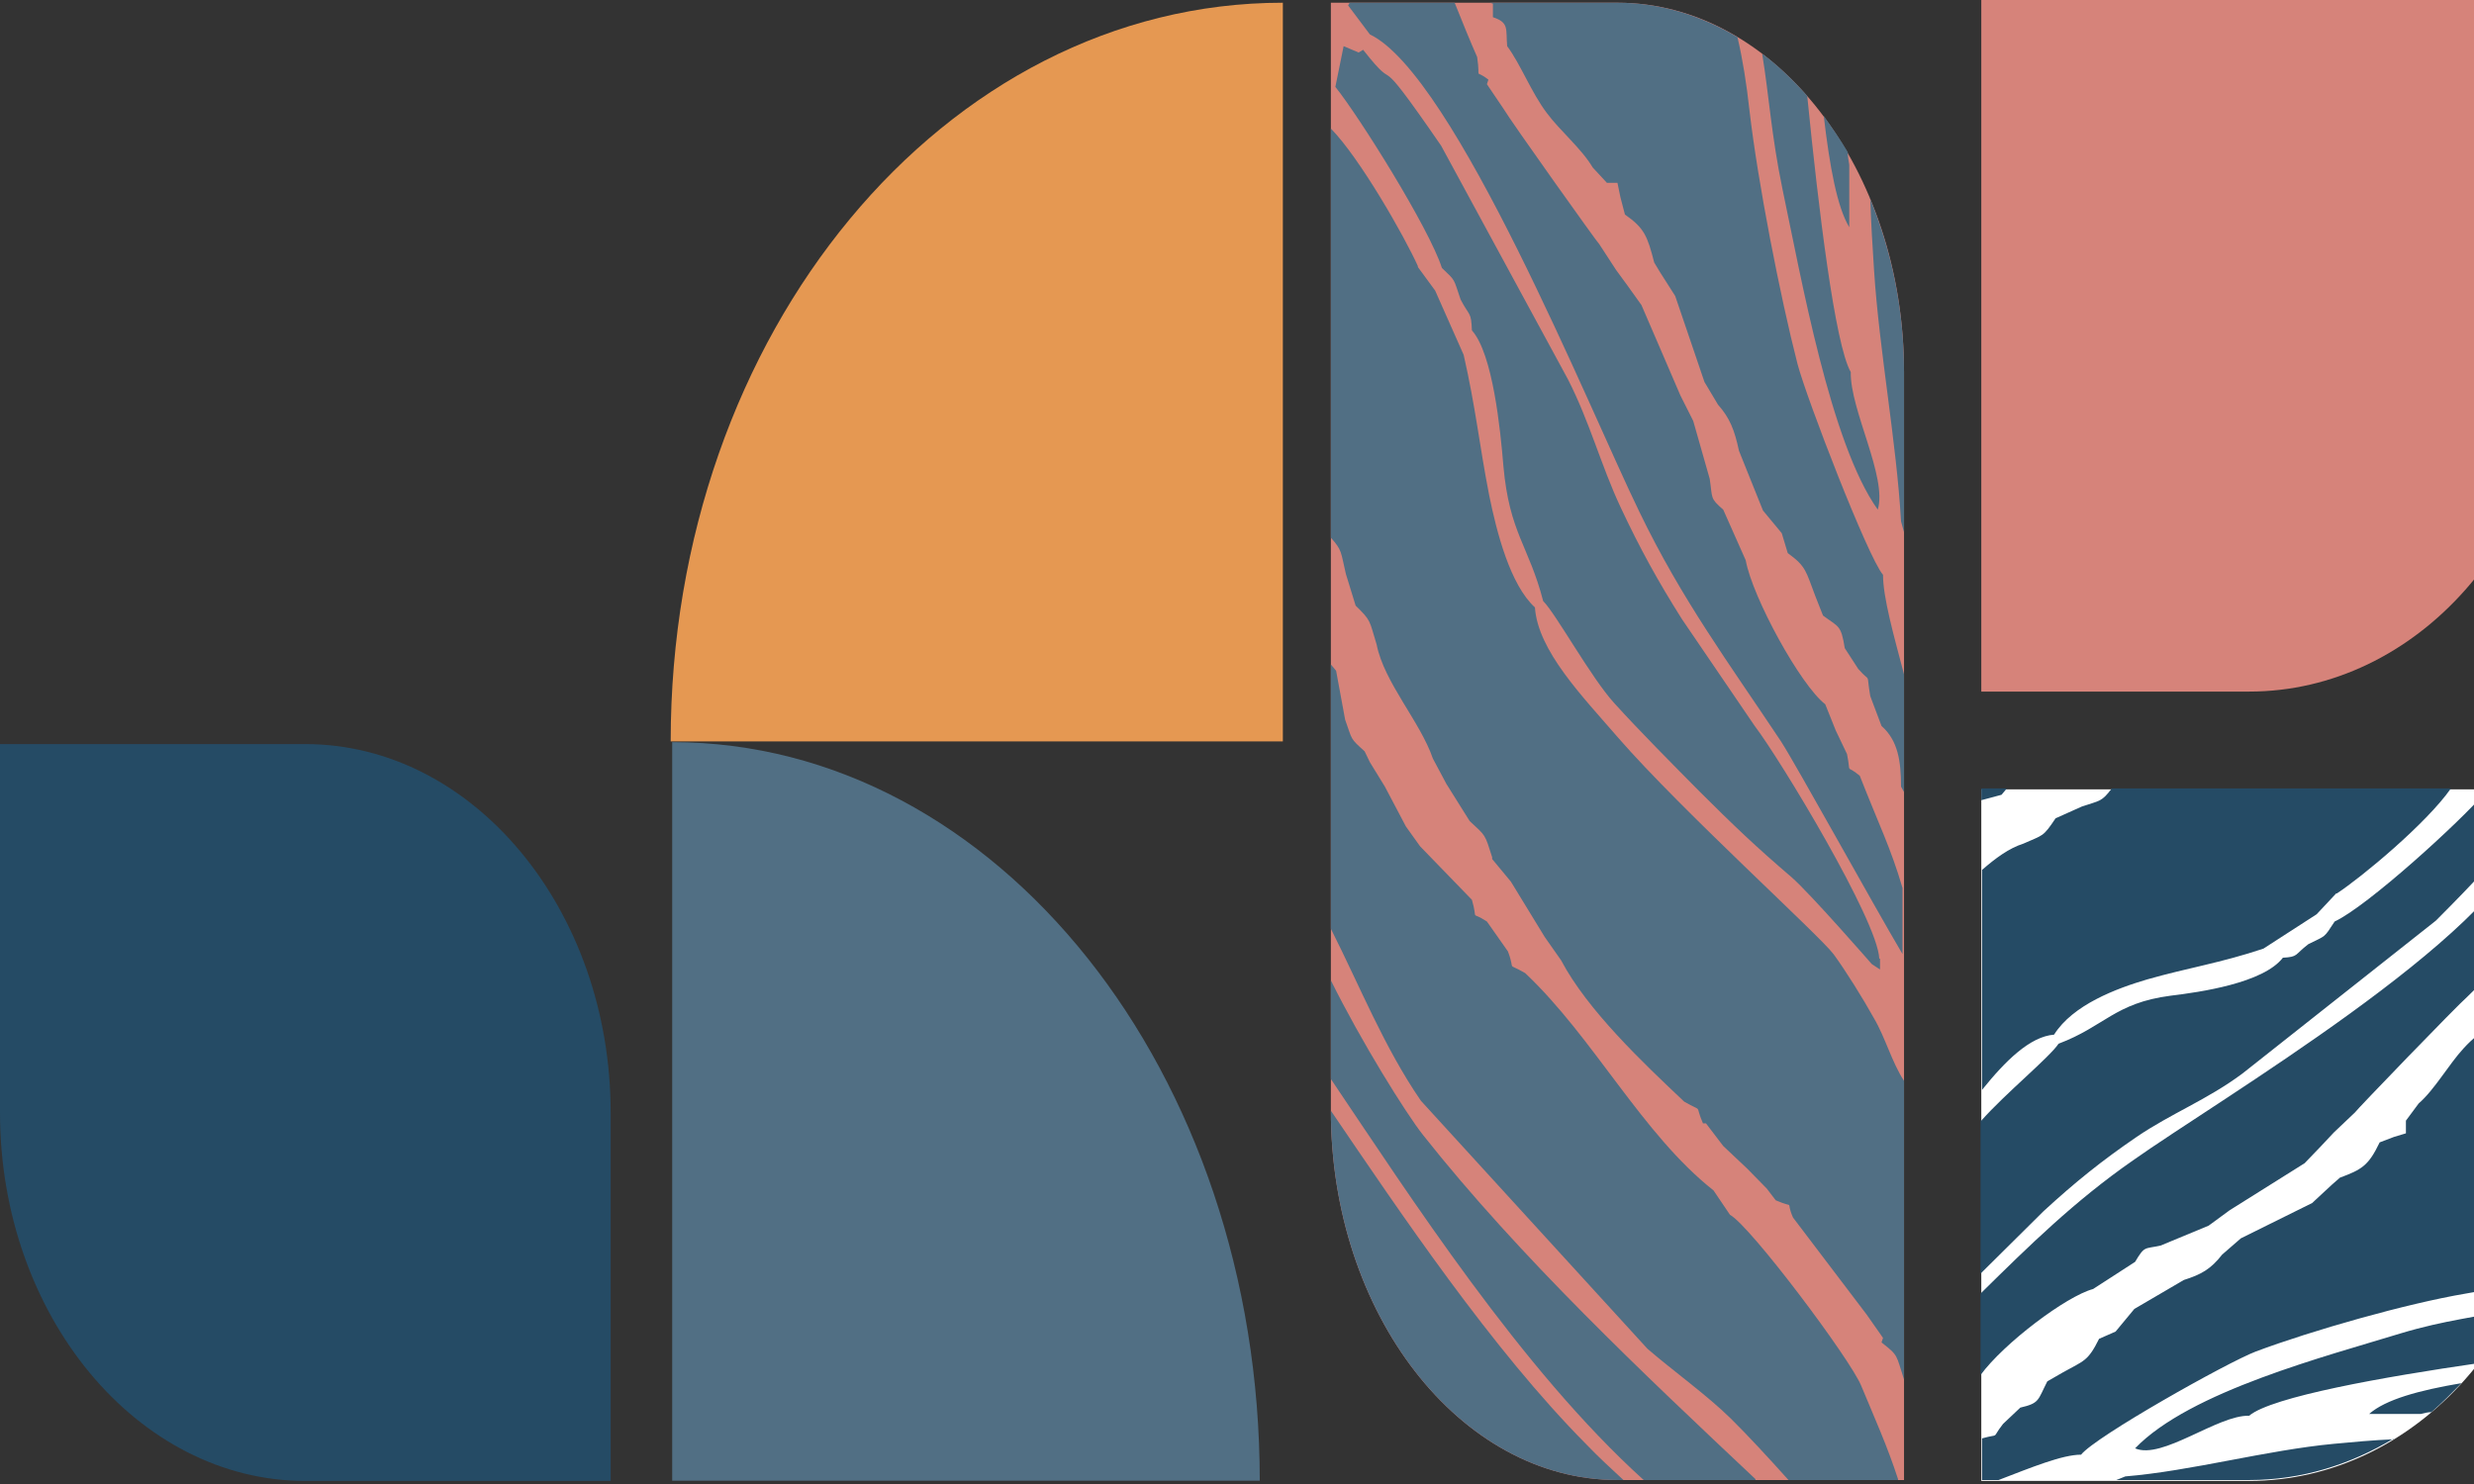
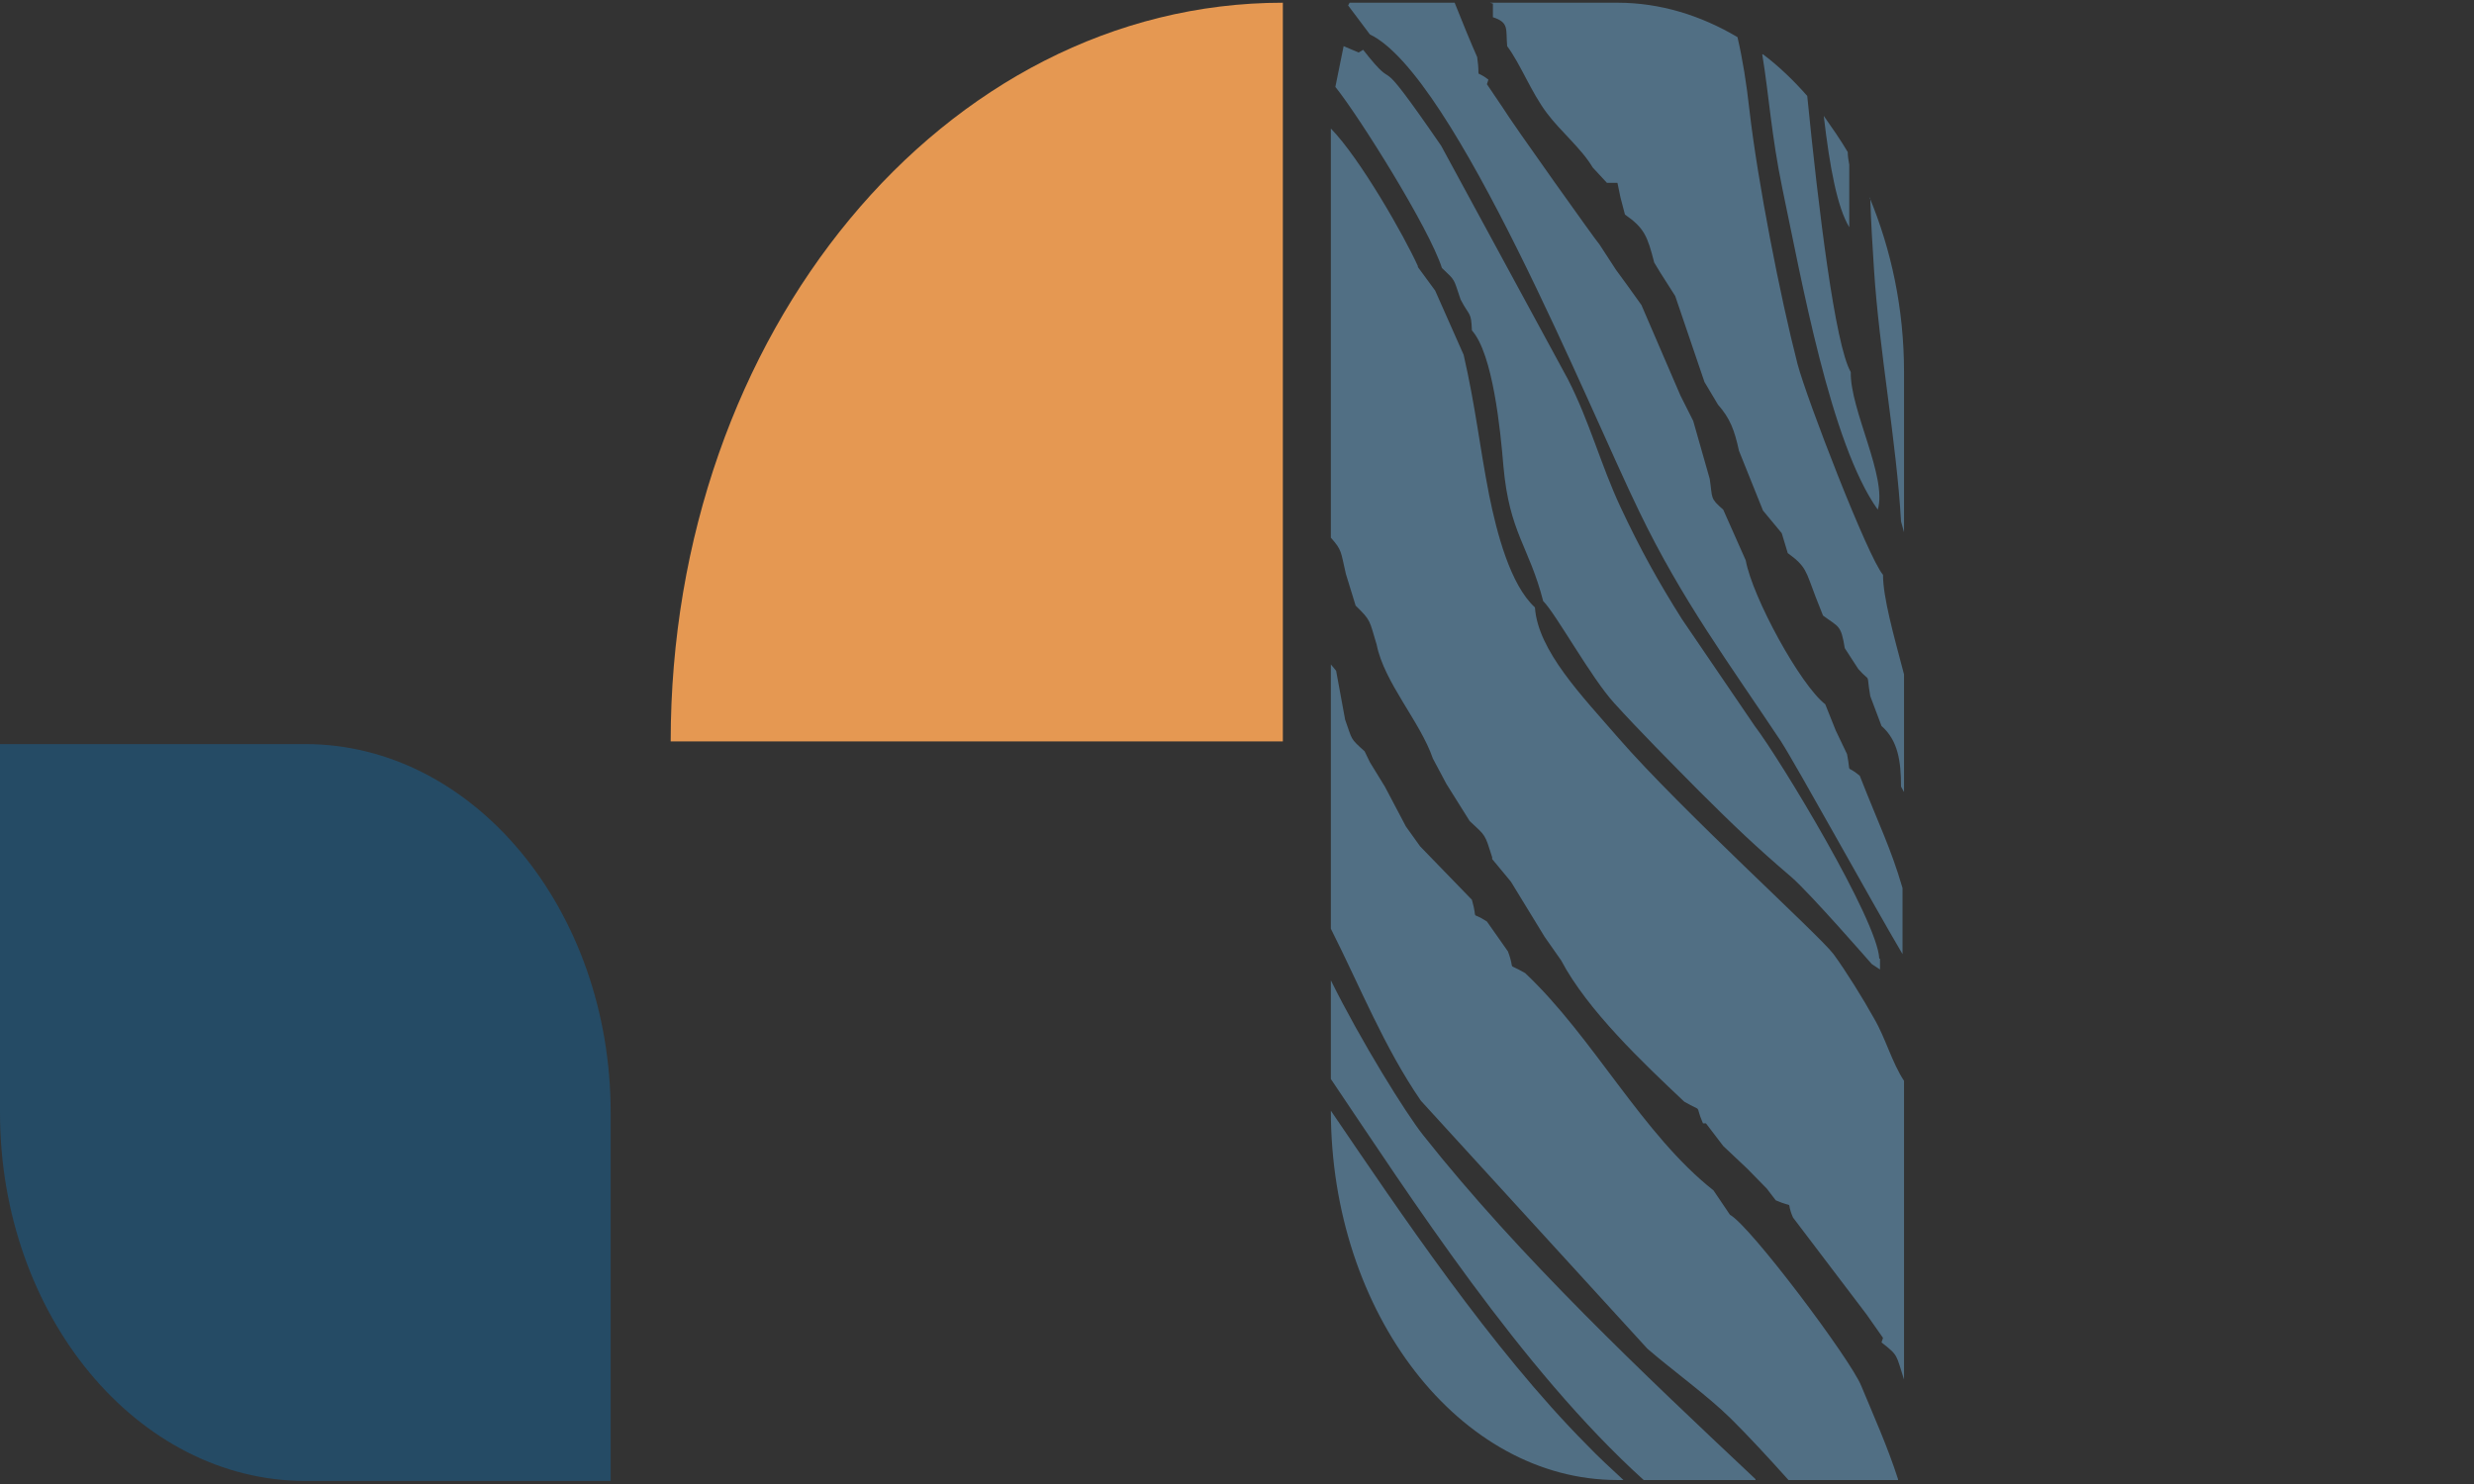
<svg xmlns="http://www.w3.org/2000/svg" width="720" height="432" viewBox="0 0 720 432" fill="none">
  <rect x="0" y="0" width="720" height="432" fill="#333333" stroke="none" />
-   <path fill-rule="evenodd" clip-rule="evenodd" d="M387.318 0.791L470.72 0.791C516.569 0.791 554.122 49.277 554.122 108.304L554.122 430.843L470.72 430.843C424.871 430.843 387.318 382.356 387.318 323.33L387.318 0.791Z" fill="#D6837A" />
  <path fill-rule="evenodd" clip-rule="evenodd" d="M412.644 77.736L417.666 84.588L425.962 103.297C429.455 118.581 430.547 129.648 433.385 144.141C435.569 154.945 439.499 170.229 446.704 176.817C447.577 189.465 460.458 202.641 470.938 214.763C489.278 235.844 529.451 272.208 533.599 277.742C537.092 282.485 542.332 290.918 545.389 296.451C548.664 301.985 550.629 309.363 554.122 314.634L554.122 401.593C551.72 394.214 552.594 394.741 547.572 390.789L548.009 389.471L543.206 382.62L521.809 354.424C519.408 348.89 522.901 352.052 516.788 349.417L514.168 345.992L508.491 340.194L501.504 333.607L496.483 327.019L495.61 327.019C492.99 320.958 496.046 324.12 490.151 320.694C478.143 309.363 461.987 294.08 454.345 279.587L449.542 272.735L439.717 256.661L434.259 250.073L434.259 249.546C432.075 242.695 432.512 243.485 427.709 239.006L420.941 228.202L417.011 220.823C413.299 210.019 402.819 198.688 400.636 187.621C398.453 180.506 399.108 180.77 394.523 176.29L391.684 167.067C390.156 160.479 390.593 160.216 387.318 156.526L387.318 37.419C395.833 46.115 408.714 68.777 412.644 77.473L412.644 77.736ZM393.213 0.791L423.342 0.791C425.526 6.325 428.146 12.649 429.892 16.602C430.984 23.98 428.8 19.764 433.167 23.189L432.73 24.507L437.534 31.622C439.717 35.311 465.043 70.885 465.48 71.148L470.283 78.527L473.558 83.007L477.706 88.804L489.06 115.155L492.771 122.533L497.575 139.398C498.448 145.195 497.575 144.932 501.504 148.358L508.054 163.114C510.019 173.918 523.992 199.479 531.197 205.013L534.254 212.655L537.529 219.506C538.839 226.094 536.874 222.141 541.241 225.83C547.136 240.85 550.192 246.648 553.685 258.506L553.685 277.742C544.952 262.985 522.901 222.932 518.316 215.817C503.251 193.155 489.496 174.709 477.051 148.885C462.423 118.844 423.342 21.872 398.671 10.014L392.339 1.581L392.776 0.791L393.213 0.791ZM433.604 0.791L470.72 0.791C483.165 0.791 494.955 4.48 505.653 10.804C507.181 17.392 508.273 24.243 509.146 32.149C511.548 52.966 518.098 86.432 523.119 105.932C525.739 115.946 543.642 162.324 548.009 167.33C548.009 173.918 551.065 184.722 554.122 196.317L554.122 230.573L553.249 228.992C553.249 221.614 552.375 215.553 547.572 211.337L544.297 202.641C542.987 194.999 544.734 199.215 540.804 194.736L536.874 188.675C535.782 181.824 535.127 182.614 530.542 179.188L528.359 173.655C525.521 166.276 525.739 164.959 520.281 161.006L518.534 155.209L513.076 148.621L506.089 131.229C504.779 125.169 503.469 121.743 499.976 117.79L496.046 111.202L487.531 86.169L483.165 79.317L481.418 76.419C479.453 68.777 478.58 66.405 472.903 62.453L471.593 57.446L470.72 53.23L467.663 53.23L463.515 48.75C460.24 43.216 454.127 38.209 450.197 32.939C445.612 26.878 442.555 18.71 438.625 13.439C438.189 8.433 439.28 6.588 434.477 5.007C434.477 3.689 434.477 2.372 434.477 1.054L433.604 0.791ZM513.076 15.811C517.661 19.237 522.028 23.453 525.957 27.933C529.232 60.872 534.036 100.398 538.621 108.304C538.402 119.371 549.319 138.871 546.481 148.358C532.726 129.121 524.211 80.898 518.753 55.074C515.478 39.264 514.823 27.669 512.858 15.811L513.076 15.811ZM530.761 33.73C533.162 37.156 535.564 40.581 537.747 44.27C537.747 45.588 537.966 46.642 538.184 47.959L538.184 66.142C534.691 60.345 532.507 48.75 530.761 33.73ZM544.079 57.446C550.41 72.73 554.122 89.858 554.122 108.304L554.122 154.945L553.249 151.783C551.939 128.594 546.917 102.243 545.389 78.527C544.952 71.939 544.516 64.824 544.297 57.709L544.079 57.446ZM552.375 430.843L520.499 430.843C514.604 424.255 508.491 417.667 503.688 412.924C496.701 406.072 487.095 399.221 479.453 392.633L413.517 320.431C402.819 304.884 395.833 287.228 387.318 270.364L387.318 193.418C387.318 193.418 388.409 194.736 388.846 195.263L391.466 209.492C393.649 215.553 392.776 214.763 397.143 218.715L398.671 221.877L403.038 228.992L409.151 240.587L413.299 246.384L428.364 261.931C430.329 268.783 427.491 264.83 432.73 268.256L438.844 276.951C441.245 283.276 437.97 279.85 443.865 283.276C463.733 301.985 477.925 330.181 498.666 346.519L503.469 353.633C509.364 356.796 538.621 395.795 541.677 403.437C545.389 412.397 549.319 421.093 552.375 430.579L552.375 430.843ZM510.893 430.843L478.361 430.843C442.774 398.694 410.242 348.1 387.318 314.107L387.318 285.384C396.051 303.039 409.151 324.12 414.172 330.444C442.337 366.019 478.143 399.748 510.893 430.579L510.893 430.843ZM472.248 430.843L470.72 430.843C424.871 430.843 387.318 382.356 387.318 323.33C407.404 352.843 434.04 392.633 461.768 420.566C465.043 423.991 468.755 427.417 472.467 430.843L472.248 430.843ZM547.136 279.06L547.136 282.222L544.734 280.641C544.734 280.641 526.831 260.087 521.373 255.344C510.893 246.384 504.561 240.323 494.518 230.31C486.44 222.141 477.27 212.918 469.847 204.749C463.078 197.371 452.817 178.661 449.105 174.972C444.957 158.898 439.28 155.209 437.534 135.709C436.66 125.169 434.477 103.033 428.364 96.182C428.146 90.648 427.709 92.23 425.089 87.223C422.906 80.898 423.779 81.953 419.631 78C415.919 66.405 395.614 33.993 388.628 25.297L391.029 13.439L395.396 15.284L396.706 14.493C408.277 29.25 398.016 11.331 419.412 42.426L456.31 110.412C462.642 122.797 465.917 135.445 471.593 147.567C477.27 159.689 482.51 169.175 489.496 180.243L510.674 211.337C518.098 221.087 546.481 267.992 546.917 279.06L547.136 279.06Z" fill="#516F84" />
-   <path fill-rule="evenodd" clip-rule="evenodd" d="M743.633 229.784L743.633 330.446C743.633 385.783 703.46 431.107 654.554 431.107L576.61 431.107L576.61 229.784L743.633 229.784Z" fill="white" />
-   <path fill-rule="evenodd" clip-rule="evenodd" d="M679.88 260.087L674.204 266.147L658.702 276.161C646.039 280.377 636.869 281.695 624.861 285.12C615.91 287.755 603.246 292.499 597.788 301.195C590.802 301.722 583.597 308.836 576.828 317.269L576.828 253.235C580.758 249.81 584.688 246.911 588.837 245.594C594.732 242.958 594.513 243.749 598.225 238.215L605.866 234.79C611.325 232.945 611.543 233.472 614.6 229.519L713.285 229.519C706.08 239.796 687.304 255.343 680.099 260.087L679.88 260.087ZM743.633 236.634L743.633 272.999C739.048 275.634 733.808 278.796 730.533 280.904C724.42 282.222 727.913 279.587 725.075 284.857L723.983 284.33L718.088 290.127C715.032 292.762 685.557 323.33 685.339 323.857L679.225 329.654L675.514 333.607L670.711 338.613L648.877 352.316L642.764 356.796L628.791 362.593C623.988 363.647 624.206 362.593 621.368 367.336L609.141 375.241C601.281 377.35 583.16 391.052 576.392 400.275L576.392 376.559C590.583 362.593 603.683 349.681 620.713 337.823C645.603 320.167 725.948 272.999 735.773 243.222L742.76 235.58L743.415 236.107L743.633 236.634ZM743.633 285.384L743.633 330.181C743.633 345.201 740.576 359.431 735.336 372.343C729.878 374.187 724.201 375.505 717.652 376.559C700.403 379.458 672.675 387.363 656.519 393.424C648.222 396.586 609.796 418.194 605.648 423.464C600.19 423.464 591.238 427.153 581.632 430.843L576.828 430.843L576.828 418.721C582.505 417.14 579.23 419.248 582.942 414.505L587.963 409.762C593.64 408.444 592.985 407.653 595.823 402.12L600.408 399.485C606.521 396.059 607.613 396.322 610.888 389.735L615.691 387.627L621.15 381.039L635.559 372.606C640.581 371.025 643.419 369.444 646.694 365.228L652.152 360.485L672.894 350.208L678.57 344.938L680.972 342.829C687.304 340.458 689.269 339.404 692.544 332.552L696.692 330.971L700.185 329.917L700.185 326.228L703.897 321.222C708.482 317.269 712.63 309.89 716.997 305.147C722.018 299.614 728.786 295.924 733.153 291.181C737.301 290.654 738.83 291.972 740.14 286.174C741.231 286.174 742.323 286.174 743.415 286.174L743.633 285.384ZM731.188 381.302C728.35 386.836 724.856 392.106 721.145 396.849C693.854 400.802 661.104 406.599 654.554 412.133C645.384 411.87 629.228 425.045 621.368 421.62C637.306 405.018 677.26 394.741 698.657 388.154C711.757 384.201 721.363 383.41 731.188 381.039L731.188 381.302ZM716.342 402.647C713.503 405.545 710.665 408.444 707.608 411.079C706.517 411.079 705.643 411.343 704.552 411.606L689.487 411.606C694.29 407.39 703.897 404.755 716.342 402.647ZM696.692 418.721C684.029 426.363 669.837 430.843 654.554 430.843L615.91 430.843L618.53 429.788C637.743 428.207 659.576 422.147 679.225 420.302C684.684 419.775 690.579 419.248 696.473 418.984L696.692 418.721ZM576.61 229.519L584.033 229.519C584.033 229.519 582.942 230.837 582.505 231.364L576.61 232.945L576.61 229.519ZM576.61 326.228C583.597 318.323 596.478 307.782 599.098 303.83C612.416 298.823 615.473 291.972 631.629 289.864C640.363 288.81 658.702 286.174 664.379 278.796C668.964 278.533 667.654 278.006 671.802 274.843C677.042 272.208 676.169 273.262 679.444 268.256C689.05 263.776 715.905 239.269 723.11 230.837L732.935 233.735L731.406 239.006L732.061 240.587C719.835 254.553 734.681 242.168 708.918 267.992L652.589 312.526C642.328 320.167 631.848 324.12 621.805 330.971C611.761 337.823 603.901 344.147 594.732 352.579L576.392 370.762L576.392 325.965L576.61 326.228Z" fill="#254B65" />
-   <path fill-rule="evenodd" clip-rule="evenodd" d="M743.633 4.57764e-05L743.633 100.662C743.633 155.999 703.46 201.323 654.554 201.323L576.61 201.323L576.61 2.81502e-05L743.633 4.57764e-05Z" fill="#D6837A" />
  <path fill-rule="evenodd" clip-rule="evenodd" d="M-0 216.609L88.86 216.609C137.766 216.609 177.721 264.831 177.721 323.858L177.721 431.107L88.86 431.107C39.954 431.107 -0 382.885 -0 323.858L-0 216.609Z" fill="#254B65" />
  <path fill-rule="evenodd" clip-rule="evenodd" d="M373.345 215.818L373.345 0.792C274.878 0.792 195.187 96.974 195.187 215.818L373.345 215.818Z" fill="#E59852" />
-   <path fill-rule="evenodd" clip-rule="evenodd" d="M195.625 431.045L195.625 216.045C290.136 216.045 366.625 312.215 366.625 431.045L195.625 431.045Z" fill="#516F84" />
</svg>